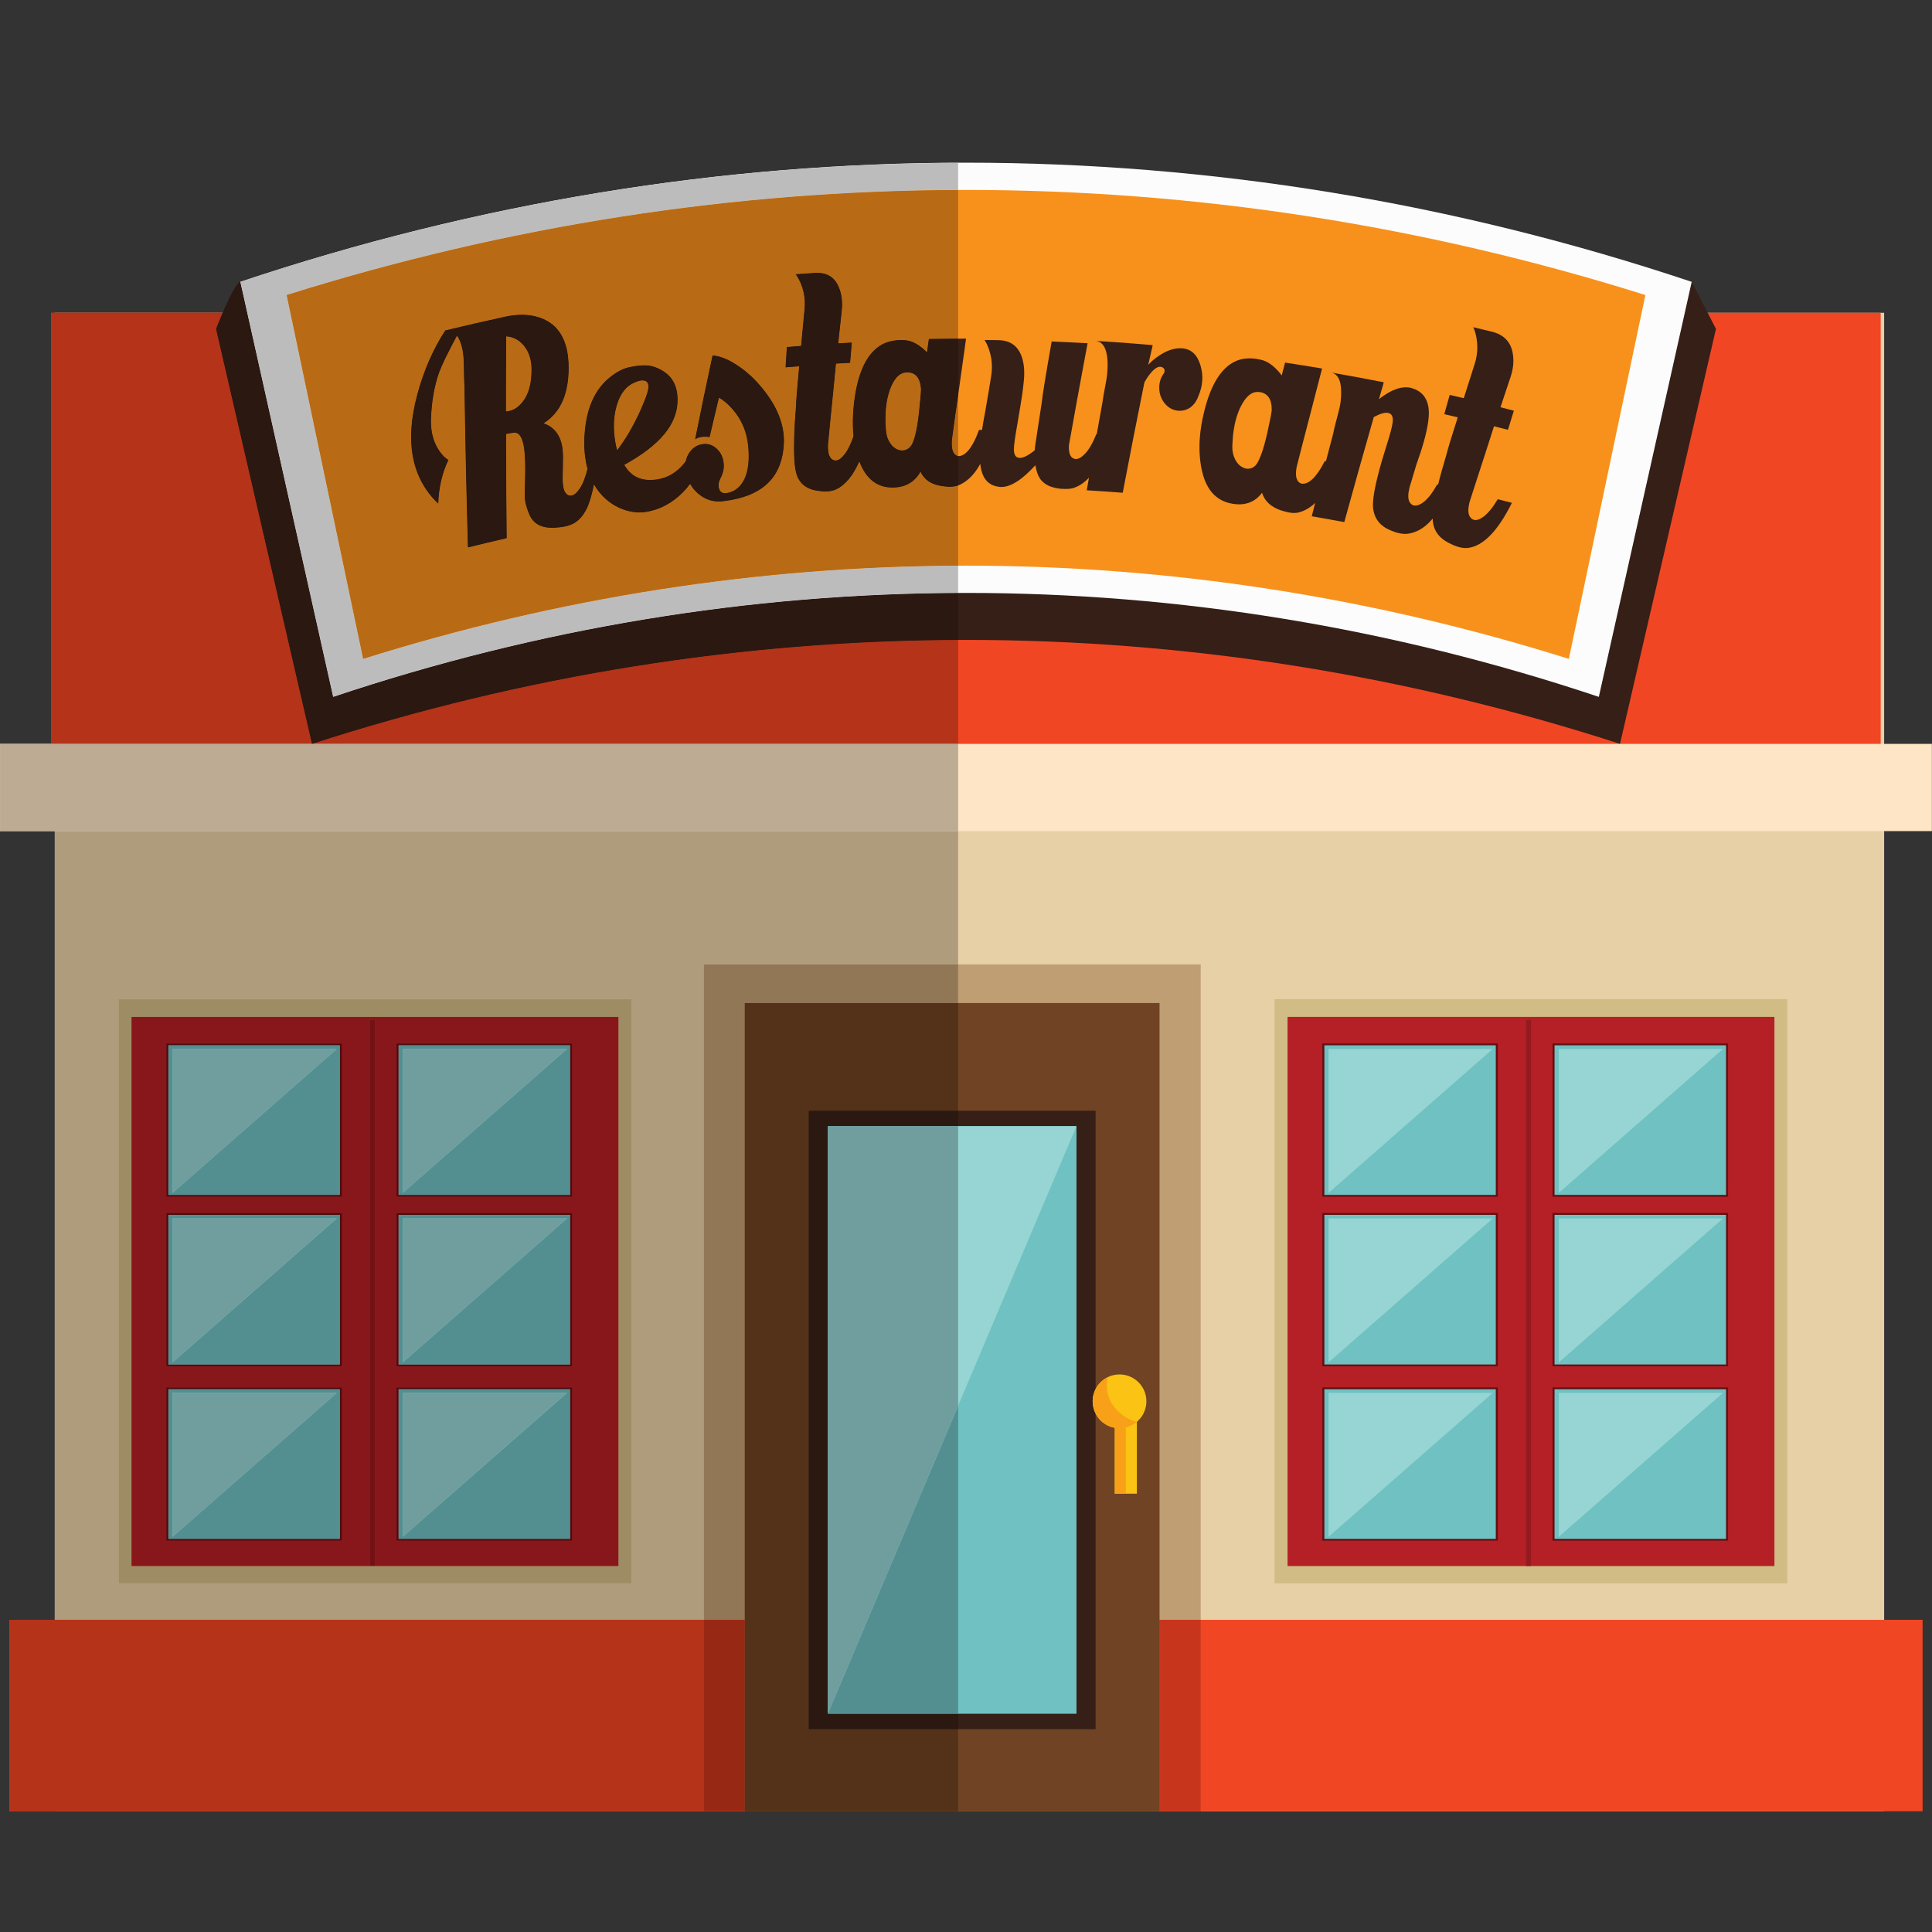
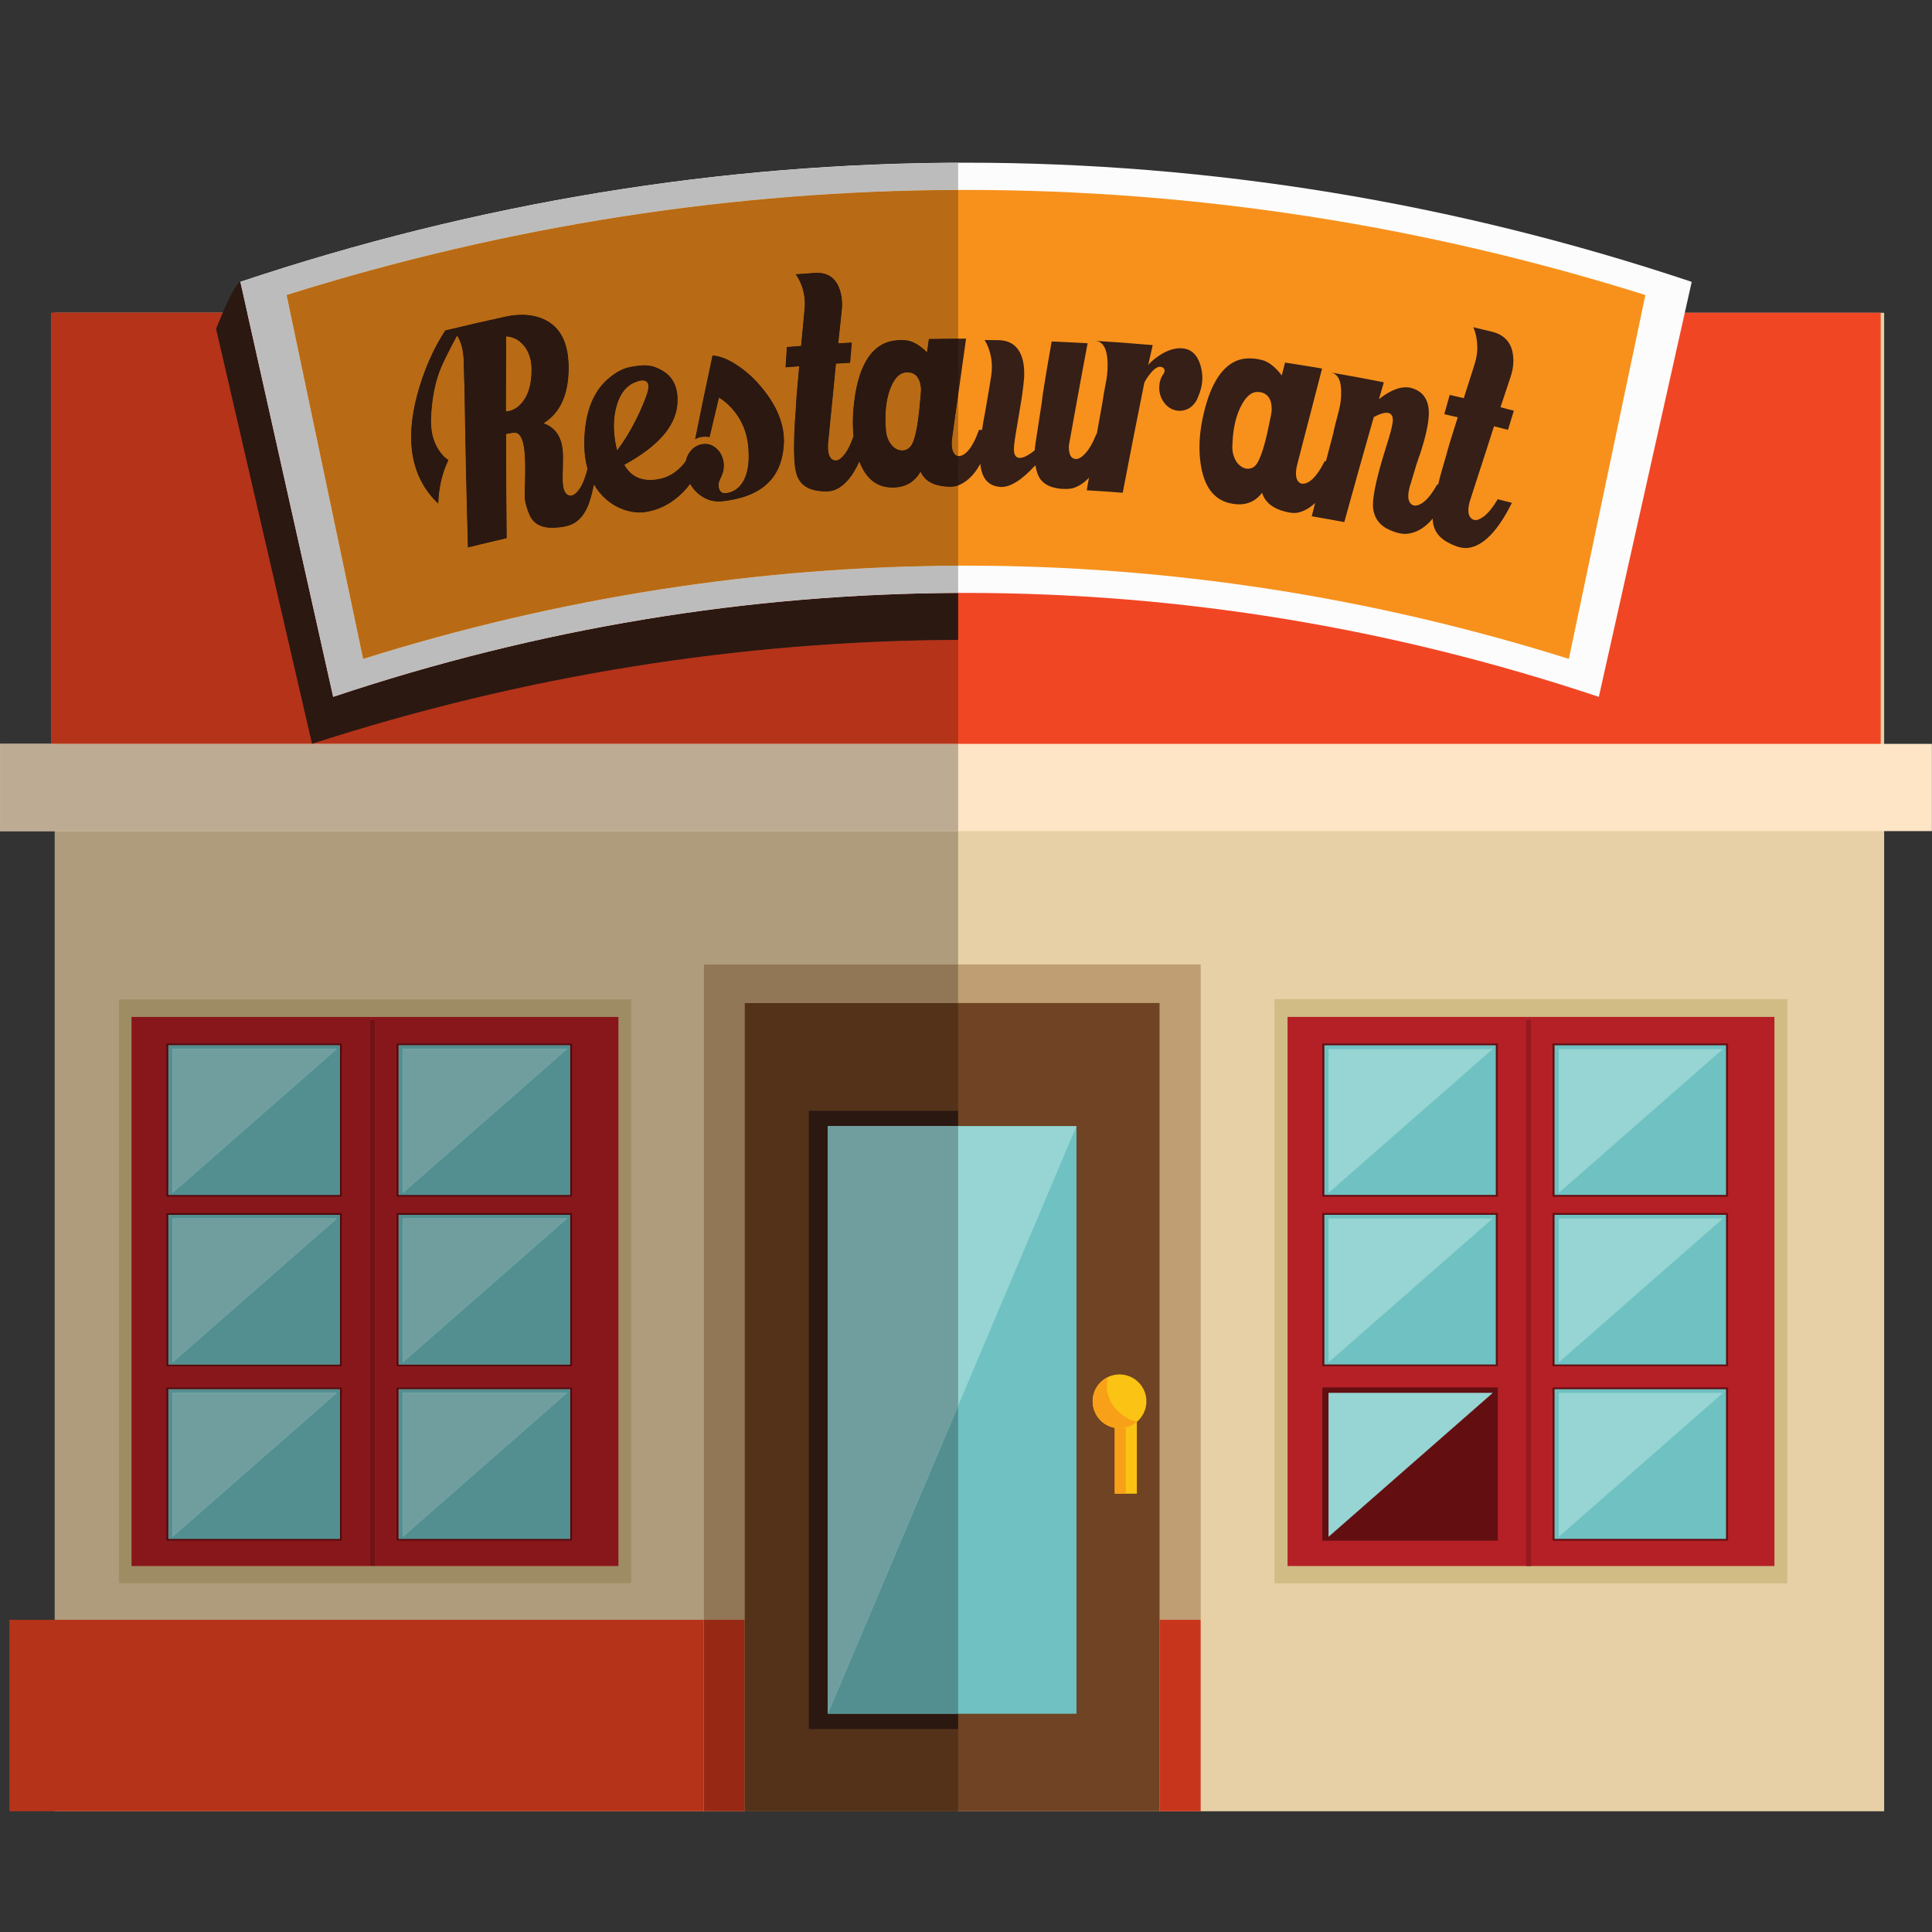
<svg xmlns="http://www.w3.org/2000/svg" width="200" zoomAndPan="magnify" viewBox="0 0 150 150" height="200" preserveAspectRatio="xMidYMid meet" version="1.0">
  <rect x="0" y="0" width="150" height="150" fill="#333333" stroke="none" />
  <defs>
    <clipPath id="9f76cb2f03">
      <path d="M 4 24 L 147 24 L 147 140.719 L 4 140.719 Z M 4 24 " clip-rule="nonzero" />
    </clipPath>
    <clipPath id="2cbfcee034">
      <path d="M 0 125 L 150 125 L 150 140.719 L 0 140.719 Z M 0 125 " clip-rule="nonzero" />
    </clipPath>
    <clipPath id="e3f1acfd95">
      <path d="M 90 125 L 94 125 L 94 140.719 L 90 140.719 Z M 90 125 " clip-rule="nonzero" />
    </clipPath>
    <clipPath id="f61ffd3da0">
      <path d="M 57 77 L 91 77 L 91 140.719 L 57 140.719 Z M 57 77 " clip-rule="nonzero" />
    </clipPath>
    <clipPath id="f6b4551d3c">
      <path d="M 0 125 L 55 125 L 55 140.719 L 0 140.719 Z M 0 125 " clip-rule="nonzero" />
    </clipPath>
    <clipPath id="c6288d9d24">
      <path d="M 54 125 L 58 125 L 58 140.719 L 54 140.719 Z M 54 125 " clip-rule="nonzero" />
    </clipPath>
    <clipPath id="62ab0b764a">
      <path d="M 57 77 L 75 77 L 75 140.719 L 57 140.719 Z M 57 77 " clip-rule="nonzero" />
    </clipPath>
  </defs>
  <g clip-path="url(#9f76cb2f03)">
    <path fill="#e7d0a6" d="M 4.254 140.625 L 146.285 140.625 L 146.285 24.285 L 4.254 24.285 Z M 4.254 140.625 " fill-opacity="1" fill-rule="nonzero" />
  </g>
  <path fill="#f14624" d="M 3.984 61.141 L 146.016 61.141 L 146.016 24.285 L 3.984 24.285 Z M 3.984 61.141 " fill-opacity="1" fill-rule="nonzero" />
  <g clip-path="url(#2cbfcee034)">
-     <path fill="#f14624" d="M 0.73 140.625 L 149.27 140.625 L 149.27 125.762 L 0.73 125.762 Z M 0.73 140.625 " fill-opacity="1" fill-rule="nonzero" />
-   </g>
+     </g>
  <path fill="#fde5c5" d="M 0.004 64.527 L 149.992 64.527 L 149.992 57.754 L 0.004 57.754 Z M 0.004 64.527 " fill-opacity="1" fill-rule="nonzero" />
-   <path fill="#351f17" d="M 16.773 25.535 C 16.773 25.535 21.738 47.012 24.223 57.754 C 57.465 46.992 92.535 46.992 125.777 57.754 C 128.262 47.012 133.227 25.535 133.227 25.535 L 131.344 21.883 C 131.344 21.883 55.707 10.246 18.66 21.883 C 18.121 22.051 16.773 25.535 16.773 25.535 " fill-opacity="1" fill-rule="nonzero" />
  <path fill="#fcfcfc" d="M 124.133 54.105 C 91.969 43.344 58.031 43.344 25.867 54.105 C 23.465 43.363 21.059 32.625 18.66 21.883 C 55.539 9.547 94.457 9.547 131.344 21.883 C 128.938 32.625 126.535 43.363 124.133 54.105 " fill-opacity="1" fill-rule="nonzero" />
  <path fill="#f7911c" d="M 121.805 51.156 C 91.102 41.504 58.898 41.504 28.195 51.156 C 26.215 41.742 24.238 32.324 22.254 22.906 C 56.855 12.027 93.145 12.027 127.746 22.906 C 125.766 32.324 123.785 41.742 121.805 51.156 " fill-opacity="1" fill-rule="nonzero" />
  <path fill="#351f17" d="M 47.914 34.957 C 47.855 34.746 47.809 34.512 47.766 34.266 C 47.746 34.141 47.727 34.023 47.715 33.902 C 47.613 32.992 47.672 32.168 47.902 31.426 C 48.164 30.566 48.605 29.996 49.227 29.719 C 49.43 29.629 49.605 29.57 49.746 29.547 C 49.793 29.539 49.836 29.539 49.875 29.539 C 50.16 29.543 50.312 29.668 50.336 29.918 C 50.348 30.02 50.34 30.137 50.312 30.277 C 50.25 30.586 50.047 31.125 49.703 31.898 C 49.176 33.062 48.582 34.082 47.914 34.957 M 41.266 28.648 C 41.277 29.754 41.047 30.598 40.578 31.195 C 40.273 31.582 39.926 31.82 39.531 31.906 C 39.457 31.922 39.387 31.934 39.312 31.941 L 39.281 31.949 C 39.281 30.004 39.289 28.062 39.301 26.117 C 39.867 26.156 40.34 26.41 40.707 26.883 C 40.988 27.242 41.164 27.676 41.234 28.184 C 41.254 28.336 41.266 28.488 41.266 28.648 M 57.102 28.266 C 56.438 27.848 55.844 27.625 55.32 27.598 C 54.852 29.77 54.398 31.941 53.965 34.117 C 54.113 34.016 54.289 33.949 54.496 33.926 C 54.676 33.898 54.875 33.906 55.094 33.938 C 55.332 32.918 55.574 31.898 55.82 30.879 C 56.156 31.062 56.504 31.355 56.863 31.762 C 57.582 32.578 57.984 33.543 58.09 34.656 C 58.094 34.719 58.102 34.781 58.105 34.844 C 58.191 36.055 58.012 36.957 57.578 37.559 C 57.262 37.984 56.863 38.227 56.375 38.285 C 56.102 38.32 55.926 38.207 55.84 37.961 C 55.816 37.895 55.801 37.828 55.793 37.75 C 55.781 37.574 55.82 37.387 55.914 37.191 C 55.957 37.109 55.996 37.035 56.027 36.965 L 56.027 36.953 C 56.164 36.652 56.223 36.34 56.195 36.008 C 56.156 35.535 55.977 35.145 55.656 34.84 C 55.34 34.543 54.973 34.422 54.555 34.477 C 54.281 34.508 54.047 34.621 53.84 34.789 L 53.809 34.797 L 53.797 34.824 C 53.703 34.91 53.617 35 53.535 35.113 C 53.383 35.328 53.293 35.559 53.242 35.805 C 53.195 35.867 53.152 35.926 53.102 35.988 C 52.523 36.688 51.832 37.098 51.016 37.219 C 50.891 37.238 50.758 37.25 50.621 37.258 C 49.656 37.301 48.941 36.918 48.473 36.09 C 51.242 34.574 52.641 32.914 52.609 30.996 C 52.605 30.895 52.602 30.793 52.594 30.688 C 52.523 29.938 52.23 29.359 51.711 28.965 C 51.453 28.766 51.152 28.602 50.801 28.48 C 50.43 28.352 49.938 28.328 49.328 28.422 C 49.227 28.441 49.117 28.457 49.012 28.477 C 48.457 28.562 47.895 28.844 47.324 29.312 C 46.094 30.312 45.445 31.902 45.367 34.051 C 45.352 34.547 45.367 35.016 45.422 35.445 C 45.465 35.781 45.527 36.098 45.613 36.395 C 45.449 37.055 45.254 37.562 45.016 37.918 C 44.801 38.242 44.59 38.426 44.387 38.469 C 44.301 38.488 44.207 38.477 44.121 38.441 C 43.906 38.348 43.77 38.09 43.715 37.664 C 43.688 37.465 43.68 37.227 43.688 36.949 C 43.699 36.691 43.707 36.207 43.715 35.492 C 43.715 35.258 43.703 35.039 43.676 34.832 C 43.543 33.816 43.055 33.16 42.207 32.863 C 43.48 32.07 44.129 30.672 44.152 28.645 C 44.156 28.289 44.137 27.957 44.098 27.641 C 43.918 26.207 43.277 25.238 42.168 24.758 C 41.352 24.41 40.398 24.344 39.316 24.566 C 37.73 24.91 36.148 25.273 34.566 25.656 C 33.613 27.121 32.891 28.785 32.391 30.645 C 31.906 32.449 31.797 34.043 32.047 35.422 C 32.312 36.887 32.977 38.109 34.027 39.109 C 34.07 37.844 34.336 36.711 34.82 35.711 C 34.586 35.582 34.352 35.352 34.121 35.016 C 33.824 34.59 33.629 34.102 33.531 33.543 C 33.477 33.223 33.453 32.879 33.465 32.512 C 33.516 31.152 33.727 29.953 34.098 28.914 C 34.305 28.344 34.766 27.395 35.484 26.059 C 35.703 26.383 35.855 26.801 35.938 27.32 C 35.98 27.598 36.004 27.902 36.008 28.23 C 36.023 29.234 36.043 29.836 36.059 30.043 C 36.121 34.199 36.211 38.355 36.328 42.504 C 37.332 42.254 38.336 42.016 39.34 41.785 C 39.309 39.09 39.293 36.395 39.293 33.699 L 39.32 33.691 C 39.344 33.688 39.445 33.668 39.613 33.637 C 39.781 33.609 39.883 33.594 39.918 33.594 C 40.309 33.57 40.566 33.969 40.688 34.785 C 40.77 35.344 40.793 36.199 40.762 37.34 C 40.734 38.109 40.734 38.602 40.758 38.82 L 40.766 38.863 C 40.809 39.164 40.922 39.531 41.102 39.965 C 41.406 40.676 42.039 41.008 42.992 40.977 C 43.297 40.965 43.566 40.938 43.812 40.891 C 44.133 40.824 44.398 40.73 44.617 40.598 C 45.078 40.305 45.434 39.84 45.684 39.199 C 45.832 38.82 45.977 38.289 46.117 37.617 C 46.363 38.047 46.668 38.426 47.035 38.75 C 47.5 39.16 48.027 39.457 48.617 39.633 C 49.141 39.781 49.645 39.824 50.121 39.754 L 50.152 39.75 C 51.227 39.578 52.184 39.07 53.035 38.215 C 53.234 38.012 53.41 37.797 53.582 37.57 L 53.598 37.598 C 53.789 37.945 54.055 38.238 54.395 38.477 C 54.91 38.852 55.488 38.992 56.141 38.918 L 56.168 38.914 C 59.16 38.559 60.723 37.113 60.863 34.453 C 60.875 34.281 60.871 34.105 60.859 33.93 C 60.781 32.605 60.16 31.246 58.961 29.871 C 58.383 29.211 57.762 28.68 57.102 28.266 " fill-opacity="1" fill-rule="nonzero" />
  <path fill="#351f17" d="M 71.395 31.547 C 71.27 32.898 71.094 33.844 70.859 34.383 C 70.746 34.645 70.578 34.82 70.355 34.91 C 70.262 34.949 70.164 34.969 70.07 34.973 C 69.953 34.977 69.832 34.957 69.699 34.906 C 69.469 34.812 69.273 34.645 69.113 34.402 C 68.93 34.137 68.824 33.816 68.789 33.449 C 68.77 33.215 68.758 32.984 68.75 32.762 C 68.727 31.781 68.844 30.938 69.105 30.223 C 69.402 29.434 69.785 29 70.25 28.93 C 70.309 28.918 70.367 28.914 70.426 28.914 C 70.723 28.906 70.965 28.996 71.152 29.191 C 71.34 29.398 71.453 29.691 71.492 30.074 C 71.496 30.102 71.504 30.133 71.504 30.176 C 71.504 30.406 71.469 30.863 71.395 31.547 M 91.828 27.047 L 91.785 27.043 C 91.207 27 90.594 27.199 89.938 27.648 C 89.613 27.871 89.348 28.102 89.145 28.332 C 89.219 28.012 89.324 27.555 89.461 26.957 C 89.469 26.922 89.48 26.867 89.492 26.793 C 88 26.664 86.508 26.551 85.02 26.461 C 85.605 26.496 85.926 27.012 85.988 28.004 C 85.996 28.219 86 28.438 85.988 28.648 C 85.977 28.922 85.949 29.199 85.902 29.477 C 85.711 30.473 85.609 31.078 85.586 31.293 C 85.441 32.098 85.293 32.902 85.152 33.703 L 85.121 33.703 C 84.84 34.406 84.543 34.918 84.227 35.242 C 83.965 35.516 83.73 35.648 83.512 35.637 C 83.461 35.633 83.414 35.621 83.367 35.605 C 83.094 35.504 82.969 35.168 82.988 34.605 L 82.992 34.562 C 83.926 29.328 84.438 26.691 84.441 26.648 C 83.512 26.598 82.582 26.551 81.652 26.512 C 81.16 29.289 80.914 30.848 80.891 31.191 C 80.605 33.039 80.438 34.141 80.387 34.488 C 80.363 34.633 80.348 34.793 80.336 34.961 C 79.84 35.363 79.449 35.559 79.164 35.551 C 79.117 35.551 79.07 35.543 79.027 35.523 C 78.832 35.469 78.727 35.262 78.719 34.906 L 78.719 34.863 C 78.727 34.523 78.812 33.906 78.973 33.02 C 79.004 32.852 79.086 32.336 79.23 31.473 C 79.348 30.785 79.438 30.137 79.492 29.531 C 79.508 29.375 79.52 29.227 79.52 29.078 C 79.531 28.527 79.461 28.051 79.309 27.648 C 79.012 26.84 78.414 26.426 77.516 26.41 C 77.16 26.406 76.801 26.402 76.441 26.398 C 76.566 26.582 76.684 26.836 76.793 27.156 C 76.945 27.602 77.016 28.059 77.012 28.527 C 77.008 28.742 76.992 28.961 76.957 29.18 C 76.887 29.664 76.727 30.598 76.488 31.98 C 76.387 32.484 76.309 32.941 76.246 33.379 C 76.168 33.375 76.09 33.375 76.012 33.375 C 75.754 34.094 75.473 34.625 75.18 34.973 C 75.012 35.168 74.844 35.297 74.668 35.363 C 74.594 35.391 74.52 35.41 74.449 35.41 C 74.359 35.41 74.277 35.383 74.207 35.332 C 74.004 35.191 73.898 34.898 73.898 34.457 C 73.895 34.242 73.918 33.988 73.969 33.699 C 74.039 33.195 74.109 32.688 74.176 32.184 C 74.273 31.508 74.367 30.828 74.465 30.148 C 74.645 28.863 74.82 27.574 75.004 26.293 C 74.043 26.289 73.078 26.301 72.117 26.316 C 72.066 26.664 72.016 27.008 71.969 27.352 C 71.914 27.297 71.859 27.242 71.805 27.188 C 71.27 26.703 70.762 26.445 70.289 26.414 C 70.145 26.402 69.996 26.402 69.852 26.402 C 69.215 26.426 68.68 26.586 68.25 26.887 C 67.219 27.594 66.574 29.043 66.312 31.215 C 66.227 31.91 66.195 32.57 66.219 33.191 C 66.227 33.418 66.242 33.645 66.266 33.867 C 66.059 34.469 65.828 34.938 65.578 35.262 C 65.336 35.574 65.113 35.738 64.906 35.75 C 64.812 35.758 64.723 35.73 64.637 35.68 C 64.422 35.551 64.309 35.266 64.289 34.82 C 64.277 34.605 64.293 34.355 64.332 34.062 C 64.359 33.801 64.41 33.297 64.48 32.547 C 64.547 31.867 64.613 31.191 64.684 30.508 C 64.758 29.75 64.832 28.992 64.906 28.234 C 65.273 28.215 65.641 28.191 66.004 28.172 C 66.047 27.645 66.094 27.121 66.137 26.594 C 65.785 26.613 65.434 26.633 65.082 26.656 C 65.168 25.844 65.258 25 65.355 24.133 C 65.379 23.902 65.387 23.68 65.379 23.465 C 65.359 23.027 65.277 22.633 65.117 22.266 C 64.781 21.484 64.156 21.121 63.238 21.188 C 62.75 21.219 62.262 21.254 61.773 21.293 C 61.91 21.469 62.047 21.715 62.176 22.02 C 62.355 22.453 62.457 22.902 62.48 23.367 C 62.488 23.578 62.484 23.805 62.461 24.027 C 62.434 24.305 62.344 25.246 62.195 26.855 C 61.824 26.883 61.457 26.91 61.09 26.941 C 61.055 27.469 61.023 27.996 60.988 28.523 C 61.344 28.492 61.695 28.465 62.047 28.438 C 61.891 30.09 61.809 31.113 61.801 31.508 C 61.652 33.305 61.613 34.68 61.668 35.645 C 61.688 36.043 61.73 36.371 61.789 36.625 C 61.977 37.457 62.512 37.941 63.395 38.094 C 63.723 38.148 64.016 38.168 64.266 38.152 C 64.527 38.137 64.754 38.078 64.945 37.984 C 65.641 37.648 66.227 36.93 66.719 35.832 C 67.238 37.199 68.105 37.871 69.34 37.855 L 69.414 37.852 C 70.34 37.82 71.023 37.414 71.469 36.625 C 71.742 37.234 72.273 37.602 73.066 37.73 C 73.32 37.773 73.551 37.793 73.758 37.793 C 74.02 37.789 74.242 37.754 74.426 37.676 C 74.977 37.445 75.453 37.035 75.855 36.434 C 75.945 36.309 76.027 36.16 76.109 36.012 C 76.121 36.102 76.129 36.199 76.145 36.277 C 76.301 37.207 76.777 37.707 77.582 37.797 C 77.625 37.805 77.672 37.809 77.715 37.809 C 78.461 37.824 79.348 37.258 80.387 36.121 C 80.461 36.59 80.598 36.965 80.801 37.238 C 81.133 37.652 81.656 37.883 82.371 37.949 L 82.391 37.961 L 82.391 37.949 C 82.445 37.953 82.5 37.953 82.551 37.957 C 82.906 37.973 83.184 37.949 83.383 37.875 C 83.809 37.727 84.195 37.465 84.547 37.086 C 84.492 37.414 84.434 37.738 84.375 38.066 C 85.309 38.121 86.238 38.184 87.168 38.258 C 87.711 35.402 88.273 32.551 88.848 29.703 C 88.98 29.445 89.141 29.203 89.332 28.977 C 89.625 28.621 89.883 28.453 90.109 28.477 C 90.168 28.484 90.227 28.504 90.281 28.535 C 90.379 28.598 90.422 28.684 90.418 28.793 C 90.414 28.848 90.398 28.906 90.375 28.969 C 90.152 29.262 90.027 29.594 90.008 29.973 C 89.977 30.461 90.105 30.891 90.387 31.266 C 90.668 31.633 91.02 31.84 91.449 31.887 C 91.793 31.918 92.113 31.84 92.41 31.641 C 92.691 31.43 92.898 31.152 93.023 30.801 C 93.203 30.398 93.309 29.992 93.34 29.586 C 93.371 29.188 93.328 28.789 93.211 28.387 C 92.973 27.566 92.512 27.117 91.828 27.047 " fill-opacity="1" fill-rule="nonzero" />
  <path fill="#351f17" d="M 98.477 33.211 C 98.203 34.531 97.918 35.438 97.625 35.934 C 97.484 36.176 97.301 36.32 97.07 36.371 C 96.969 36.395 96.871 36.398 96.777 36.387 C 96.664 36.371 96.543 36.324 96.422 36.258 C 96.199 36.125 96.023 35.926 95.891 35.66 C 95.742 35.367 95.672 35.035 95.676 34.66 C 95.684 34.426 95.699 34.195 95.715 33.973 C 95.801 33 96.012 32.184 96.355 31.52 C 96.734 30.785 97.164 30.422 97.633 30.43 C 97.691 30.43 97.75 30.434 97.809 30.441 C 98.105 30.484 98.336 30.617 98.496 30.84 C 98.66 31.074 98.738 31.387 98.734 31.773 C 98.738 31.797 98.738 31.828 98.734 31.871 C 98.711 32.102 98.625 32.547 98.477 33.211 Z M 116.285 38.758 C 115.91 39.387 115.547 39.836 115.199 40.102 C 114.898 40.324 114.645 40.414 114.445 40.363 C 114.352 40.336 114.266 40.289 114.191 40.207 C 114.016 40.02 113.961 39.711 114.035 39.273 C 114.07 39.059 114.137 38.82 114.234 38.551 C 114.316 38.305 114.465 37.832 114.691 37.133 C 114.898 36.496 115.105 35.859 115.312 35.223 C 115.543 34.512 115.77 33.801 115.996 33.094 C 116.359 33.184 116.719 33.277 117.078 33.371 C 117.23 32.875 117.383 32.379 117.535 31.887 C 117.188 31.797 116.84 31.707 116.496 31.617 C 116.746 30.855 117.012 30.07 117.281 29.266 C 117.352 29.047 117.41 28.836 117.445 28.621 C 117.52 28.195 117.516 27.785 117.441 27.383 C 117.277 26.523 116.738 25.977 115.836 25.754 C 115.352 25.637 114.871 25.52 114.387 25.406 C 114.488 25.613 114.57 25.895 114.633 26.234 C 114.715 26.703 114.719 27.172 114.645 27.629 C 114.613 27.84 114.562 28.051 114.492 28.262 C 114.41 28.52 114.129 29.406 113.648 30.914 C 113.285 30.828 112.922 30.742 112.555 30.66 C 112.414 31.156 112.273 31.656 112.133 32.156 C 112.48 32.234 112.832 32.316 113.18 32.398 C 112.684 33.949 112.391 34.914 112.301 35.293 C 112.035 36.176 111.816 36.957 111.652 37.633 L 111.582 37.617 C 111.223 38.258 110.875 38.711 110.535 38.973 C 110.34 39.125 110.16 39.215 109.984 39.246 C 109.902 39.258 109.832 39.258 109.77 39.242 C 109.68 39.223 109.605 39.18 109.543 39.113 C 109.359 38.938 109.301 38.633 109.363 38.203 C 109.395 37.992 109.453 37.75 109.547 37.477 C 109.621 37.23 109.762 36.754 109.973 36.055 C 110.441 34.758 110.742 33.691 110.867 32.852 C 110.918 32.512 110.941 32.207 110.934 31.941 C 110.891 30.996 110.461 30.398 109.652 30.148 C 109.609 30.133 109.559 30.117 109.508 30.105 C 108.812 29.961 107.992 30.254 107.059 30.992 C 107.172 30.609 107.285 30.227 107.395 29.84 C 107.406 29.805 107.422 29.754 107.434 29.68 C 106.062 29.41 104.688 29.152 103.309 28.914 C 103.867 29.012 104.145 29.543 104.125 30.508 C 104.129 30.727 104.117 30.941 104.09 31.152 C 104.059 31.41 104.008 31.668 103.938 31.922 C 103.684 32.875 103.543 33.453 103.512 33.656 C 103.32 34.375 103.133 35.094 102.945 35.812 L 102.855 35.797 C 102.516 36.465 102.18 36.945 101.848 37.242 C 101.66 37.402 101.477 37.508 101.301 37.543 C 101.219 37.562 101.145 37.562 101.074 37.551 C 100.988 37.535 100.91 37.5 100.844 37.434 C 100.656 37.262 100.586 36.953 100.633 36.512 C 100.656 36.301 100.711 36.055 100.793 35.777 C 100.918 35.285 101.043 34.801 101.168 34.312 C 101.336 33.656 101.508 33 101.68 32.344 C 102 31.098 102.32 29.855 102.645 28.613 C 101.691 28.449 100.734 28.297 99.773 28.152 C 99.688 28.484 99.598 28.82 99.512 29.152 C 99.465 29.09 99.418 29.027 99.371 28.965 C 98.895 28.395 98.418 28.055 97.953 27.945 C 97.809 27.91 97.664 27.883 97.52 27.859 C 96.883 27.773 96.336 27.844 95.875 28.07 C 94.777 28.602 93.973 29.93 93.473 32.035 C 93.309 32.707 93.203 33.355 93.156 33.977 C 93.094 34.805 93.133 35.582 93.27 36.312 C 93.586 37.988 94.402 38.914 95.73 39.117 L 95.809 39.129 C 96.727 39.25 97.453 38.965 97.984 38.258 C 98.184 38.906 98.672 39.355 99.441 39.621 C 99.691 39.703 99.918 39.762 100.125 39.797 C 100.383 39.84 100.605 39.836 100.801 39.793 C 101.273 39.68 101.707 39.426 102.109 39.047 C 102.02 39.395 101.93 39.738 101.844 40.082 C 102.688 40.227 103.527 40.379 104.371 40.535 C 105.117 37.812 105.883 35.094 106.66 32.379 C 107.152 32.117 107.527 32.008 107.773 32.059 L 107.887 32.094 C 108.09 32.195 108.168 32.414 108.129 32.762 L 108.117 32.84 C 108.07 33.184 107.918 33.758 107.66 34.559 C 107.105 36.309 106.77 37.637 106.648 38.535 C 106.598 38.91 106.586 39.211 106.605 39.43 C 106.695 40.262 107.145 40.836 107.949 41.172 C 108.188 41.273 108.41 41.352 108.625 41.395 C 108.914 41.461 109.172 41.469 109.406 41.422 C 109.977 41.324 110.5 41.031 110.98 40.543 C 111.066 40.457 111.148 40.359 111.234 40.262 C 111.25 41.113 111.668 41.742 112.492 42.156 C 112.797 42.316 113.074 42.426 113.324 42.488 C 113.582 42.551 113.812 42.566 114.02 42.535 C 115.191 42.363 116.309 41.199 117.383 39.039 C 117.016 38.945 116.652 38.852 116.285 38.758 " fill-opacity="1" fill-rule="nonzero" />
  <path fill="#be9e72" d="M 93.223 125.762 L 90.035 125.762 L 90.035 77.871 L 74.391 77.871 L 74.391 74.883 L 93.223 74.883 L 93.223 125.762 " fill-opacity="1" fill-rule="nonzero" />
  <g clip-path="url(#e3f1acfd95)">
    <path fill="#c7361c" d="M 90.035 140.625 L 93.219 140.625 L 93.219 125.762 L 90.035 125.762 Z M 90.035 140.625 " fill-opacity="1" fill-rule="nonzero" />
  </g>
  <g clip-path="url(#f61ffd3da0)">
    <path fill="#6f4323" d="M 57.816 140.625 L 90.035 140.625 L 90.035 77.871 L 57.816 77.871 Z M 57.816 140.625 " fill-opacity="1" fill-rule="nonzero" />
  </g>
-   <path fill="#351f17" d="M 62.789 134.25 L 85.062 134.25 L 85.062 86.238 L 62.789 86.238 Z M 62.789 134.25 " fill-opacity="1" fill-rule="nonzero" />
  <path fill="#6fc1c2" d="M 64.27 133.055 L 83.578 133.055 L 83.578 87.434 L 64.27 87.434 Z M 64.27 133.055 " fill-opacity="1" fill-rule="nonzero" />
  <path fill="#96d5d3" d="M 83.578 87.434 L 64.27 87.434 L 64.27 133.055 L 83.578 87.434 " fill-opacity="1" fill-rule="nonzero" />
  <path fill="#fbc313" d="M 86.551 115.969 L 88.266 115.969 L 88.266 108.801 L 86.551 108.801 L 86.551 115.969 " fill-opacity="1" fill-rule="nonzero" />
  <path fill="#f8a118" d="M 86.551 115.969 L 87.406 115.969 L 87.406 108.801 L 86.551 108.801 L 86.551 115.969 " fill-opacity="1" fill-rule="nonzero" />
  <path fill="#fbc313" d="M 88.516 110.141 C 87.777 111.027 86.461 111.141 85.578 110.402 C 84.699 109.656 84.582 108.34 85.32 107.457 C 86.062 106.574 87.375 106.457 88.262 107.199 C 89.145 107.941 89.258 109.258 88.516 110.141 " fill-opacity="1" fill-rule="nonzero" />
  <path fill="#f8a118" d="M 87 109.742 C 86.023 108.922 85.793 107.871 86.02 106.922 C 85.762 107.043 85.52 107.223 85.32 107.457 C 84.582 108.34 84.699 109.656 85.578 110.402 C 86.371 111.066 87.504 111.035 88.266 110.391 C 87.84 110.293 87.414 110.086 87 109.742 " fill-opacity="1" fill-rule="nonzero" />
  <path fill="#d1bc86" d="M 98.953 122.93 L 138.766 122.93 L 138.766 77.574 L 98.953 77.574 Z M 98.953 122.93 " fill-opacity="1" fill-rule="nonzero" />
  <path fill="#b42026" d="M 99.965 121.586 L 137.766 121.586 L 137.766 78.953 L 99.965 78.953 Z M 99.965 121.586 " fill-opacity="1" fill-rule="nonzero" />
  <path fill="#630f12" d="M 102.664 92.914 L 116.293 92.914 L 116.293 81.016 L 102.664 81.016 Z M 102.664 92.914 " fill-opacity="1" fill-rule="nonzero" />
  <path fill="#6fc1c2" d="M 116.133 81.156 L 102.824 81.156 L 102.824 92.773 L 116.133 92.773 L 116.133 81.156 " fill-opacity="1" fill-rule="nonzero" />
  <path fill="#96d5d3" d="M 115.902 81.438 L 103.145 81.438 L 103.145 92.621 Z M 115.902 81.438 " fill-opacity="1" fill-rule="nonzero" />
  <path fill="#630f12" d="M 102.664 106.074 L 116.293 106.074 L 116.293 94.18 L 102.664 94.18 Z M 102.664 106.074 " fill-opacity="1" fill-rule="nonzero" />
  <path fill="#6fc1c2" d="M 116.133 94.32 L 102.824 94.32 L 102.824 105.938 L 116.133 105.938 L 116.133 94.32 " fill-opacity="1" fill-rule="nonzero" />
  <path fill="#96d5d3" d="M 115.902 94.598 L 103.145 94.598 L 103.145 105.781 Z M 115.902 94.598 " fill-opacity="1" fill-rule="nonzero" />
  <path fill="#630f12" d="M 102.664 119.617 L 116.293 119.617 L 116.293 107.719 L 102.664 107.719 Z M 102.664 119.617 " fill-opacity="1" fill-rule="nonzero" />
-   <path fill="#6fc1c2" d="M 116.133 107.859 L 102.824 107.859 L 102.824 119.477 L 116.133 119.477 L 116.133 107.859 " fill-opacity="1" fill-rule="nonzero" />
  <path fill="#96d5d3" d="M 115.902 108.141 L 103.145 108.141 L 103.145 119.32 Z M 115.902 108.141 " fill-opacity="1" fill-rule="nonzero" />
  <path fill="#630f12" d="M 120.539 92.914 L 134.168 92.914 L 134.168 81.016 L 120.539 81.016 Z M 120.539 92.914 " fill-opacity="1" fill-rule="nonzero" />
  <path fill="#6fc1c2" d="M 134.008 81.156 L 120.695 81.156 L 120.695 92.773 L 134.008 92.773 L 134.008 81.156 " fill-opacity="1" fill-rule="nonzero" />
  <path fill="#96d5d3" d="M 133.777 81.438 L 121.02 81.438 L 121.02 92.621 Z M 133.777 81.438 " fill-opacity="1" fill-rule="nonzero" />
  <path fill="#630f12" d="M 120.539 106.074 L 134.168 106.074 L 134.168 94.18 L 120.539 94.18 Z M 120.539 106.074 " fill-opacity="1" fill-rule="nonzero" />
  <path fill="#6fc1c2" d="M 134.008 94.32 L 120.695 94.32 L 120.695 105.938 L 134.008 105.938 L 134.008 94.32 " fill-opacity="1" fill-rule="nonzero" />
  <path fill="#96d5d3" d="M 133.777 94.598 L 121.02 94.598 L 121.02 105.781 Z M 133.777 94.598 " fill-opacity="1" fill-rule="nonzero" />
  <path fill="#630f12" d="M 120.539 119.617 L 134.168 119.617 L 134.168 107.719 L 120.539 107.719 Z M 120.539 119.617 " fill-opacity="1" fill-rule="nonzero" />
  <path fill="#6fc1c2" d="M 134.008 107.859 L 120.695 107.859 L 120.695 119.477 L 134.008 119.477 L 134.008 107.859 " fill-opacity="1" fill-rule="nonzero" />
  <path fill="#96d5d3" d="M 133.777 108.141 L 121.02 108.141 L 121.02 119.32 Z M 133.777 108.141 " fill-opacity="1" fill-rule="nonzero" />
  <path fill="#951a1f" d="M 118.484 121.586 L 118.863 121.586 L 118.863 79.191 L 118.484 79.191 Z M 118.484 121.586 " fill-opacity="1" fill-rule="nonzero" />
  <path fill="#d1bc86" d="M 9.203 122.93 L 49.016 122.93 L 49.016 77.574 L 9.203 77.574 Z M 9.203 122.93 " fill-opacity="1" fill-rule="nonzero" />
  <path fill="#b42026" d="M 10.215 121.586 L 48.016 121.586 L 48.016 78.953 L 10.215 78.953 Z M 10.215 121.586 " fill-opacity="1" fill-rule="nonzero" />
  <path fill="#6fc1c2" d="M 13.07 92.773 L 26.383 92.773 L 26.383 81.156 L 13.07 81.156 Z M 13.07 92.773 " fill-opacity="1" fill-rule="nonzero" />
  <path fill="#96d5d3" d="M 26.152 81.438 L 13.391 81.438 L 13.391 92.621 L 26.152 81.438 " fill-opacity="1" fill-rule="nonzero" />
  <path fill="#6fc1c2" d="M 13.07 105.938 L 26.383 105.938 L 26.383 94.32 L 13.07 94.32 Z M 13.07 105.938 " fill-opacity="1" fill-rule="nonzero" />
  <path fill="#96d5d3" d="M 26.152 94.598 L 13.391 94.598 L 13.391 105.781 L 26.152 94.598 " fill-opacity="1" fill-rule="nonzero" />
  <path fill="#6fc1c2" d="M 13.07 119.477 L 26.383 119.477 L 26.383 107.859 L 13.07 107.859 Z M 13.07 119.477 " fill-opacity="1" fill-rule="nonzero" />
  <path fill="#96d5d3" d="M 26.152 108.141 L 13.391 108.141 L 13.391 119.32 L 26.152 108.141 " fill-opacity="1" fill-rule="nonzero" />
  <path fill="#6fc1c2" d="M 30.945 92.773 L 44.258 92.773 L 44.258 81.156 L 30.945 81.156 Z M 30.945 92.773 " fill-opacity="1" fill-rule="nonzero" />
  <path fill="#96d5d3" d="M 44.027 81.438 L 31.266 81.438 L 31.266 92.621 L 44.027 81.438 " fill-opacity="1" fill-rule="nonzero" />
  <path fill="#6fc1c2" d="M 30.945 105.938 L 44.258 105.938 L 44.258 94.32 L 30.945 94.32 Z M 30.945 105.938 " fill-opacity="1" fill-rule="nonzero" />
  <path fill="#96d5d3" d="M 44.027 94.598 L 31.266 94.598 L 31.266 105.781 L 44.027 94.598 " fill-opacity="1" fill-rule="nonzero" />
  <path fill="#6fc1c2" d="M 30.945 119.477 L 44.258 119.477 L 44.258 107.859 L 30.945 107.859 Z M 30.945 119.477 " fill-opacity="1" fill-rule="nonzero" />
  <path fill="#96d5d3" d="M 44.027 108.141 L 31.266 108.141 L 31.266 119.32 L 44.027 108.141 " fill-opacity="1" fill-rule="nonzero" />
  <path fill="#bfbebe" d="M 18.352 22.184 L 18.352 22.184 M 18.352 22.184 C 18.355 22.18 18.359 22.176 18.363 22.172 C 18.359 22.176 18.355 22.18 18.352 22.184 M 18.363 22.172 C 18.398 22.121 18.43 22.078 18.465 22.043 C 18.43 22.078 18.398 22.121 18.363 22.172 M 18.465 22.043 C 18.465 22.039 18.465 22.039 18.465 22.039 C 18.465 22.039 18.465 22.039 18.465 22.043 M 18.465 22.039 C 18.465 22.039 18.469 22.039 18.469 22.039 C 18.469 22.039 18.465 22.039 18.465 22.039 " fill-opacity="1" fill-rule="nonzero" />
  <path fill="#ae9c7c" d="M 54.629 125.762 L 4.254 125.762 L 4.254 64.527 L 74.391 64.527 L 74.391 74.883 L 54.629 74.883 L 54.629 125.762 M 9.203 77.574 L 9.203 122.93 L 49.016 122.93 L 49.016 77.574 L 9.203 77.574 " fill-opacity="1" fill-rule="nonzero" />
  <path fill="#b43319" d="M 74.391 57.754 L 24.223 57.754 C 40.645 52.438 57.516 49.75 74.391 49.684 L 74.391 57.754 M 24.223 57.754 L 3.984 57.754 L 3.984 24.285 L 17.289 24.285 C 16.992 24.969 16.773 25.535 16.773 25.535 C 16.773 25.535 21.738 47.012 24.223 57.754 " fill-opacity="1" fill-rule="nonzero" />
  <g clip-path="url(#f6b4551d3c)">
    <path fill="#b43319" d="M 54.629 140.625 L 0.73 140.625 L 0.73 125.762 L 54.629 125.762 L 54.629 140.625 " fill-opacity="1" fill-rule="nonzero" />
  </g>
  <path fill="#beab93" d="M 74.391 64.527 L 0.004 64.527 L 0.004 57.754 L 74.391 57.754 L 74.391 64.527 " fill-opacity="1" fill-rule="nonzero" />
  <path fill="#2b1811" d="M 24.223 57.754 C 21.738 47.012 16.773 25.535 16.773 25.535 C 16.773 25.535 16.992 24.969 17.289 24.285 C 17.609 23.539 18.023 22.652 18.348 22.191 C 18.348 22.191 18.352 22.188 18.352 22.188 C 18.352 22.188 18.352 22.188 18.352 22.184 C 18.355 22.18 18.359 22.176 18.363 22.172 C 18.398 22.121 18.43 22.078 18.465 22.043 C 18.465 22.039 18.465 22.039 18.465 22.039 C 18.465 22.039 18.469 22.039 18.469 22.039 C 18.469 22.035 18.469 22.035 18.469 22.035 C 18.469 22.035 18.473 22.031 18.473 22.031 C 18.473 22.031 18.477 22.027 18.477 22.027 C 18.543 21.949 18.605 21.902 18.66 21.883 C 21.059 32.625 23.465 43.363 25.867 54.105 C 41.75 48.789 58.066 46.102 74.391 46.035 L 74.391 49.684 C 57.516 49.75 40.645 52.438 24.223 57.754 " fill-opacity="1" fill-rule="nonzero" />
  <path fill="#bdbcbc" d="M 25.867 54.105 C 23.465 43.363 21.059 32.625 18.66 21.883 C 36.902 15.781 55.641 12.707 74.391 12.645 L 74.391 14.75 C 56.871 14.812 39.355 17.531 22.254 22.906 C 24.238 32.324 26.215 41.742 28.195 51.156 C 43.348 46.395 58.867 43.98 74.391 43.918 L 74.391 46.035 C 58.066 46.102 41.75 48.789 25.867 54.105 " fill-opacity="1" fill-rule="nonzero" />
  <path fill="#b86b14" d="M 28.195 51.156 C 26.215 41.742 24.238 32.324 22.254 22.906 C 39.355 17.531 56.871 14.812 74.391 14.75 L 74.391 26.293 C 73.629 26.297 72.871 26.305 72.117 26.316 C 72.066 26.664 72.016 27.008 71.969 27.352 C 71.914 27.297 71.859 27.242 71.805 27.188 C 71.27 26.703 70.762 26.445 70.289 26.414 C 70.188 26.406 70.086 26.402 69.984 26.402 C 69.938 26.402 69.895 26.402 69.852 26.402 C 69.215 26.426 68.68 26.586 68.25 26.887 C 67.219 27.594 66.574 29.043 66.312 31.215 C 66.227 31.91 66.195 32.57 66.219 33.191 C 66.227 33.418 66.242 33.645 66.266 33.867 C 66.059 34.469 65.828 34.938 65.578 35.262 C 65.336 35.574 65.113 35.738 64.906 35.75 C 64.898 35.75 64.887 35.75 64.879 35.75 C 64.793 35.75 64.711 35.727 64.637 35.68 C 64.422 35.551 64.309 35.266 64.289 34.82 C 64.277 34.605 64.293 34.355 64.332 34.062 C 64.359 33.801 64.41 33.297 64.48 32.547 C 64.547 31.867 64.613 31.191 64.684 30.508 C 64.758 29.75 64.832 28.992 64.906 28.234 C 65.273 28.215 65.641 28.191 66.004 28.172 C 66.047 27.645 66.094 27.121 66.137 26.594 C 65.785 26.613 65.434 26.633 65.082 26.656 C 65.168 25.844 65.258 25 65.355 24.133 C 65.379 23.902 65.387 23.68 65.379 23.465 C 65.359 23.027 65.277 22.633 65.117 22.266 C 64.809 21.547 64.246 21.18 63.441 21.18 C 63.375 21.18 63.309 21.18 63.238 21.188 C 62.75 21.219 62.262 21.254 61.773 21.293 C 61.91 21.469 62.047 21.715 62.176 22.02 C 62.355 22.453 62.457 22.902 62.48 23.367 C 62.488 23.578 62.484 23.805 62.461 24.027 C 62.434 24.305 62.344 25.246 62.195 26.855 C 61.824 26.883 61.457 26.91 61.09 26.941 C 61.055 27.469 61.023 27.996 60.988 28.523 C 61.344 28.492 61.695 28.465 62.047 28.438 C 61.891 30.09 61.809 31.113 61.801 31.508 C 61.652 33.305 61.613 34.68 61.668 35.645 C 61.688 36.043 61.73 36.371 61.789 36.625 C 61.977 37.457 62.512 37.941 63.395 38.094 C 63.648 38.137 63.879 38.16 64.086 38.16 C 64.148 38.16 64.207 38.156 64.266 38.152 C 64.527 38.137 64.754 38.078 64.945 37.984 C 65.641 37.648 66.227 36.93 66.719 35.832 C 67.23 37.18 68.086 37.855 69.293 37.855 C 69.309 37.855 69.324 37.855 69.34 37.855 L 69.414 37.852 C 70.34 37.82 71.023 37.414 71.469 36.625 C 71.742 37.234 72.273 37.602 73.066 37.73 C 73.312 37.77 73.539 37.793 73.746 37.793 C 73.75 37.793 73.758 37.793 73.758 37.793 C 74.004 37.789 74.211 37.758 74.391 37.691 L 74.391 43.918 C 58.867 43.98 43.348 46.395 28.195 51.156 M 35.484 26.059 C 35.703 26.383 35.855 26.801 35.938 27.32 C 35.98 27.598 36.004 27.902 36.008 28.23 C 36.023 29.234 36.043 29.836 36.059 30.043 C 36.121 34.199 36.211 38.355 36.328 42.504 C 37.332 42.254 38.336 42.016 39.34 41.785 C 39.309 39.09 39.293 36.395 39.293 33.699 L 39.32 33.691 C 39.344 33.688 39.445 33.668 39.613 33.637 C 39.781 33.609 39.883 33.594 39.918 33.594 C 39.93 33.594 39.941 33.594 39.953 33.594 C 40.324 33.594 40.57 33.992 40.688 34.785 C 40.77 35.344 40.793 36.199 40.762 37.34 C 40.734 38.109 40.734 38.602 40.758 38.82 L 40.766 38.863 C 40.809 39.164 40.922 39.531 41.102 39.965 C 41.395 40.641 41.98 40.98 42.867 40.98 C 42.91 40.98 42.949 40.977 42.992 40.977 C 43.297 40.965 43.566 40.938 43.812 40.891 C 44.133 40.824 44.398 40.73 44.617 40.598 C 45.078 40.305 45.434 39.84 45.684 39.199 C 45.832 38.82 45.977 38.289 46.117 37.617 C 46.363 38.047 46.668 38.426 47.035 38.75 C 47.5 39.16 48.027 39.457 48.617 39.633 C 48.977 39.738 49.328 39.789 49.668 39.789 C 49.82 39.789 49.973 39.777 50.121 39.754 L 50.152 39.75 C 51.227 39.578 52.184 39.07 53.035 38.215 C 53.234 38.012 53.41 37.797 53.582 37.57 L 53.598 37.598 C 53.789 37.945 54.055 38.238 54.395 38.477 C 54.82 38.785 55.289 38.938 55.805 38.938 C 55.914 38.938 56.023 38.93 56.141 38.918 L 56.168 38.914 C 59.16 38.559 60.723 37.113 60.863 34.453 C 60.875 34.281 60.871 34.105 60.859 33.93 C 60.781 32.605 60.16 31.246 58.961 29.871 C 58.383 29.211 57.762 28.68 57.102 28.266 C 56.438 27.848 55.844 27.625 55.32 27.598 C 54.852 29.77 54.398 31.941 53.965 34.117 C 54.113 34.016 54.289 33.949 54.496 33.926 C 54.57 33.914 54.648 33.91 54.73 33.91 C 54.844 33.91 54.965 33.918 55.094 33.938 C 55.332 32.918 55.574 31.898 55.82 30.879 C 56.156 31.062 56.504 31.355 56.863 31.762 C 57.582 32.578 57.984 33.543 58.09 34.656 C 58.094 34.719 58.102 34.781 58.105 34.844 C 58.191 36.055 58.012 36.957 57.578 37.559 C 57.262 37.984 56.863 38.227 56.375 38.285 C 56.344 38.289 56.312 38.289 56.285 38.289 C 56.062 38.289 55.914 38.18 55.84 37.961 C 55.816 37.895 55.801 37.828 55.793 37.75 C 55.781 37.574 55.82 37.387 55.914 37.191 C 55.957 37.109 55.996 37.035 56.027 36.965 L 56.027 36.953 C 56.164 36.652 56.223 36.34 56.195 36.008 C 56.156 35.535 55.977 35.145 55.656 34.84 C 55.387 34.59 55.082 34.461 54.738 34.461 C 54.68 34.461 54.617 34.469 54.555 34.477 C 54.281 34.508 54.047 34.621 53.84 34.789 L 53.809 34.797 L 53.797 34.824 C 53.703 34.91 53.617 35 53.535 35.113 C 53.383 35.328 53.293 35.559 53.242 35.805 C 53.195 35.867 53.152 35.926 53.102 35.988 C 52.523 36.688 51.832 37.098 51.016 37.219 C 50.891 37.238 50.758 37.25 50.621 37.258 C 50.574 37.258 50.523 37.262 50.477 37.262 C 49.586 37.262 48.918 36.875 48.473 36.09 C 51.242 34.574 52.641 32.914 52.609 30.996 C 52.605 30.895 52.602 30.793 52.594 30.688 C 52.523 29.938 52.23 29.359 51.711 28.965 C 51.453 28.766 51.152 28.602 50.801 28.48 C 50.586 28.402 50.324 28.363 50.031 28.363 C 49.816 28.363 49.582 28.387 49.328 28.422 C 49.227 28.441 49.117 28.457 49.012 28.477 C 48.457 28.562 47.895 28.844 47.324 29.312 C 46.094 30.312 45.445 31.902 45.367 34.051 C 45.352 34.547 45.367 35.016 45.422 35.445 C 45.465 35.781 45.527 36.098 45.613 36.395 C 45.449 37.055 45.254 37.562 45.016 37.918 C 44.801 38.242 44.59 38.426 44.387 38.469 C 44.359 38.473 44.328 38.477 44.301 38.477 C 44.238 38.477 44.18 38.465 44.121 38.441 C 43.906 38.348 43.77 38.09 43.715 37.664 C 43.688 37.465 43.68 37.227 43.688 36.949 C 43.699 36.691 43.707 36.207 43.715 35.492 C 43.715 35.258 43.703 35.039 43.676 34.832 C 43.543 33.816 43.055 33.16 42.207 32.863 C 43.48 32.07 44.129 30.672 44.152 28.645 C 44.156 28.289 44.137 27.957 44.098 27.641 C 43.918 26.207 43.277 25.238 42.168 24.758 C 41.668 24.547 41.117 24.438 40.52 24.438 C 40.137 24.438 39.738 24.48 39.316 24.566 C 37.73 24.91 36.148 25.273 34.566 25.656 C 33.613 27.121 32.891 28.785 32.391 30.645 C 31.906 32.449 31.797 34.043 32.047 35.422 C 32.312 36.887 32.977 38.109 34.027 39.109 C 34.07 37.844 34.336 36.711 34.82 35.711 C 34.586 35.582 34.352 35.352 34.121 35.016 C 33.824 34.59 33.629 34.102 33.531 33.543 C 33.477 33.223 33.453 32.879 33.465 32.512 C 33.516 31.152 33.727 29.953 34.098 28.914 C 34.305 28.344 34.766 27.395 35.484 26.059 M 74.391 35.406 C 74.324 35.395 74.262 35.371 74.207 35.332 C 74.004 35.191 73.898 34.898 73.898 34.457 C 73.895 34.242 73.918 33.988 73.969 33.699 C 74.039 33.195 74.109 32.688 74.176 32.184 C 74.246 31.688 74.316 31.191 74.391 30.695 L 74.391 35.406 M 70.047 34.973 C 69.938 34.973 69.824 34.953 69.699 34.906 C 69.469 34.812 69.273 34.645 69.113 34.402 C 68.93 34.137 68.824 33.816 68.789 33.449 C 68.77 33.215 68.758 32.984 68.75 32.762 C 68.727 31.781 68.844 30.938 69.105 30.223 C 69.402 29.434 69.785 29 70.25 28.93 C 70.309 28.918 70.367 28.914 70.426 28.914 C 70.438 28.914 70.449 28.914 70.457 28.914 C 70.738 28.914 70.973 29.004 71.152 29.191 C 71.34 29.398 71.453 29.691 71.492 30.074 C 71.496 30.102 71.504 30.133 71.504 30.176 C 71.504 30.406 71.469 30.863 71.395 31.547 C 71.27 32.898 71.094 33.844 70.859 34.383 C 70.746 34.645 70.578 34.82 70.355 34.91 C 70.262 34.949 70.164 34.969 70.07 34.973 C 70.062 34.973 70.055 34.973 70.047 34.973 M 47.914 34.957 C 47.855 34.746 47.809 34.512 47.766 34.266 C 47.746 34.141 47.727 34.023 47.715 33.902 C 47.613 32.992 47.672 32.168 47.902 31.426 C 48.164 30.566 48.605 29.996 49.227 29.719 C 49.43 29.629 49.605 29.57 49.746 29.547 C 49.785 29.543 49.82 29.539 49.852 29.539 C 49.859 29.539 49.867 29.539 49.875 29.539 C 50.16 29.543 50.312 29.668 50.336 29.918 C 50.348 30.02 50.34 30.137 50.312 30.277 C 50.25 30.586 50.047 31.125 49.703 31.898 C 49.176 33.062 48.582 34.082 47.914 34.957 M 39.281 31.949 C 39.281 30.004 39.289 28.062 39.301 26.117 C 39.867 26.156 40.34 26.41 40.707 26.883 C 40.988 27.242 41.164 27.676 41.234 28.184 C 41.254 28.336 41.266 28.488 41.266 28.648 C 41.277 29.754 41.047 30.598 40.578 31.195 C 40.273 31.582 39.926 31.82 39.531 31.906 C 39.457 31.922 39.387 31.934 39.312 31.941 L 39.281 31.949 " fill-opacity="1" fill-rule="nonzero" />
  <path fill="#2b1811" d="M 36.328 42.504 C 36.211 38.355 36.121 34.199 36.059 30.043 C 36.043 29.836 36.023 29.234 36.008 28.23 C 36.004 27.902 35.98 27.598 35.938 27.32 C 35.855 26.801 35.703 26.383 35.484 26.059 C 34.766 27.395 34.305 28.344 34.098 28.914 C 33.727 29.953 33.516 31.152 33.465 32.512 C 33.453 32.879 33.477 33.223 33.531 33.543 C 33.629 34.102 33.824 34.59 34.121 35.016 C 34.352 35.352 34.586 35.582 34.82 35.711 C 34.336 36.711 34.07 37.844 34.027 39.109 C 32.977 38.109 32.312 36.887 32.047 35.422 C 31.797 34.043 31.906 32.449 32.391 30.645 C 32.891 28.785 33.613 27.121 34.566 25.656 C 36.148 25.273 37.73 24.91 39.316 24.566 C 39.738 24.48 40.137 24.438 40.52 24.438 C 41.117 24.438 41.668 24.547 42.168 24.758 C 43.277 25.238 43.918 26.207 44.098 27.641 C 44.137 27.957 44.156 28.289 44.152 28.645 C 44.129 30.672 43.48 32.07 42.207 32.863 C 43.055 33.16 43.543 33.816 43.676 34.832 C 43.703 35.039 43.715 35.258 43.715 35.492 C 43.707 36.207 43.699 36.691 43.688 36.949 C 43.68 37.227 43.688 37.465 43.715 37.664 C 43.77 38.09 43.906 38.348 44.121 38.441 C 44.18 38.465 44.238 38.477 44.301 38.477 C 44.328 38.477 44.359 38.473 44.387 38.469 C 44.59 38.426 44.801 38.242 45.016 37.918 C 45.254 37.562 45.449 37.055 45.613 36.395 C 45.527 36.098 45.465 35.781 45.422 35.445 C 45.367 35.016 45.352 34.547 45.367 34.051 C 45.445 31.902 46.094 30.312 47.324 29.312 C 47.895 28.844 48.457 28.562 49.012 28.477 C 49.117 28.457 49.227 28.441 49.328 28.422 C 49.582 28.387 49.816 28.363 50.031 28.363 C 50.324 28.363 50.586 28.402 50.801 28.48 C 51.152 28.602 51.453 28.766 51.711 28.965 C 52.23 29.359 52.523 29.938 52.594 30.688 C 52.602 30.793 52.605 30.895 52.609 30.996 C 52.641 32.914 51.242 34.574 48.473 36.09 C 48.918 36.875 49.586 37.262 50.477 37.262 C 50.523 37.262 50.574 37.258 50.621 37.258 C 50.758 37.25 50.891 37.238 51.016 37.219 C 51.832 37.098 52.523 36.688 53.102 35.988 C 53.152 35.926 53.195 35.867 53.242 35.805 C 53.293 35.559 53.383 35.328 53.535 35.113 C 53.617 35 53.703 34.91 53.797 34.824 L 53.809 34.797 L 53.84 34.789 C 54.047 34.621 54.281 34.508 54.555 34.477 C 54.617 34.469 54.68 34.461 54.738 34.461 C 55.082 34.461 55.387 34.59 55.656 34.84 C 55.977 35.145 56.156 35.535 56.195 36.008 C 56.223 36.34 56.164 36.652 56.027 36.953 L 56.027 36.965 C 55.996 37.035 55.957 37.109 55.914 37.191 C 55.82 37.387 55.781 37.574 55.793 37.75 C 55.801 37.828 55.816 37.895 55.84 37.961 C 55.914 38.18 56.062 38.289 56.285 38.289 C 56.312 38.289 56.344 38.289 56.375 38.285 C 56.863 38.227 57.262 37.984 57.578 37.559 C 58.012 36.957 58.191 36.055 58.105 34.844 C 58.102 34.781 58.094 34.719 58.09 34.656 C 57.984 33.543 57.582 32.578 56.863 31.762 C 56.504 31.355 56.156 31.062 55.82 30.879 C 55.574 31.898 55.332 32.918 55.094 33.938 C 54.965 33.918 54.844 33.91 54.73 33.91 C 54.648 33.91 54.57 33.914 54.496 33.926 C 54.289 33.949 54.113 34.016 53.965 34.117 C 54.398 31.941 54.852 29.77 55.32 27.598 C 55.844 27.625 56.438 27.848 57.102 28.266 C 57.762 28.68 58.383 29.211 58.961 29.871 C 60.16 31.246 60.781 32.605 60.859 33.93 C 60.871 34.105 60.875 34.281 60.863 34.453 C 60.723 37.113 59.16 38.559 56.168 38.914 L 56.141 38.918 C 56.023 38.93 55.914 38.938 55.805 38.938 C 55.289 38.938 54.82 38.785 54.395 38.477 C 54.055 38.238 53.789 37.945 53.598 37.598 L 53.582 37.57 C 53.41 37.797 53.234 38.012 53.035 38.215 C 52.184 39.07 51.227 39.578 50.152 39.75 L 50.121 39.754 C 49.973 39.777 49.82 39.789 49.668 39.789 C 49.328 39.789 48.977 39.738 48.617 39.633 C 48.027 39.457 47.5 39.16 47.035 38.75 C 46.668 38.426 46.363 38.047 46.117 37.617 C 45.977 38.289 45.832 38.82 45.684 39.199 C 45.434 39.84 45.078 40.305 44.617 40.598 C 44.398 40.73 44.133 40.824 43.812 40.891 C 43.566 40.938 43.297 40.965 42.992 40.977 C 42.949 40.977 42.91 40.98 42.867 40.98 C 41.98 40.98 41.395 40.641 41.102 39.965 C 40.922 39.531 40.809 39.164 40.766 38.863 L 40.758 38.82 C 40.734 38.602 40.734 38.109 40.762 37.34 C 40.793 36.199 40.77 35.344 40.688 34.785 C 40.57 33.992 40.324 33.594 39.953 33.594 C 39.941 33.594 39.93 33.594 39.918 33.594 C 39.883 33.594 39.781 33.609 39.613 33.637 C 39.445 33.668 39.344 33.688 39.32 33.691 L 39.293 33.699 C 39.293 36.395 39.309 39.09 39.34 41.785 C 38.336 42.016 37.332 42.254 36.328 42.504 M 49.852 29.539 C 49.82 29.539 49.785 29.543 49.746 29.547 C 49.605 29.57 49.43 29.629 49.227 29.719 C 48.605 29.996 48.164 30.566 47.902 31.426 C 47.672 32.168 47.613 32.992 47.715 33.902 C 47.727 34.023 47.746 34.141 47.766 34.266 C 47.809 34.512 47.855 34.746 47.914 34.957 C 48.582 34.082 49.176 33.062 49.703 31.898 C 50.047 31.125 50.25 30.586 50.312 30.277 C 50.34 30.137 50.348 30.02 50.336 29.918 C 50.312 29.668 50.16 29.543 49.875 29.539 C 49.867 29.539 49.859 29.539 49.852 29.539 M 39.301 26.117 C 39.289 28.062 39.281 30.004 39.281 31.949 L 39.312 31.941 C 39.387 31.934 39.457 31.922 39.531 31.906 C 39.926 31.82 40.273 31.582 40.578 31.195 C 41.047 30.598 41.277 29.754 41.266 28.648 C 41.266 28.488 41.254 28.336 41.234 28.184 C 41.164 27.676 40.988 27.242 40.707 26.883 C 40.34 26.41 39.867 26.156 39.301 26.117 " fill-opacity="1" fill-rule="nonzero" />
  <path fill="#2b1811" d="M 64.086 38.16 C 63.879 38.16 63.648 38.137 63.395 38.094 C 62.512 37.941 61.977 37.457 61.789 36.625 C 61.73 36.371 61.688 36.043 61.668 35.645 C 61.613 34.68 61.652 33.305 61.801 31.508 C 61.809 31.113 61.891 30.09 62.047 28.438 C 61.695 28.465 61.344 28.492 60.988 28.523 C 61.023 27.996 61.055 27.469 61.09 26.941 C 61.457 26.91 61.824 26.883 62.195 26.855 C 62.344 25.246 62.434 24.305 62.461 24.027 C 62.484 23.805 62.488 23.578 62.48 23.367 C 62.457 22.902 62.355 22.453 62.176 22.02 C 62.047 21.715 61.91 21.469 61.773 21.293 C 62.262 21.254 62.75 21.219 63.238 21.188 C 63.309 21.18 63.375 21.18 63.441 21.18 C 64.246 21.18 64.809 21.547 65.117 22.266 C 65.277 22.633 65.359 23.027 65.379 23.465 C 65.387 23.68 65.379 23.902 65.355 24.133 C 65.258 25 65.168 25.844 65.082 26.656 C 65.434 26.633 65.785 26.613 66.137 26.594 C 66.094 27.121 66.047 27.645 66.004 28.172 C 65.641 28.191 65.273 28.215 64.906 28.234 C 64.832 28.992 64.758 29.75 64.684 30.508 C 64.613 31.191 64.547 31.867 64.48 32.547 C 64.41 33.297 64.359 33.801 64.332 34.062 C 64.293 34.355 64.277 34.605 64.289 34.82 C 64.309 35.266 64.422 35.551 64.637 35.68 C 64.711 35.727 64.793 35.75 64.879 35.75 C 64.887 35.75 64.898 35.75 64.906 35.75 C 65.113 35.738 65.336 35.574 65.578 35.262 C 65.828 34.938 66.059 34.469 66.266 33.867 C 66.242 33.645 66.227 33.418 66.219 33.191 C 66.195 32.57 66.227 31.91 66.312 31.215 C 66.574 29.043 67.219 27.594 68.25 26.887 C 68.68 26.586 69.215 26.426 69.852 26.402 C 69.895 26.402 69.938 26.402 69.984 26.402 C 70.086 26.402 70.188 26.406 70.289 26.414 C 70.762 26.445 71.27 26.703 71.805 27.188 C 71.859 27.242 71.914 27.297 71.969 27.352 C 72.016 27.008 72.066 26.664 72.117 26.316 C 72.871 26.305 73.629 26.297 74.391 26.293 L 74.391 30.695 C 74.316 31.191 74.246 31.688 74.176 32.184 C 74.109 32.688 74.039 33.195 73.969 33.699 C 73.918 33.988 73.895 34.242 73.898 34.457 C 73.898 34.898 74.004 35.191 74.207 35.332 C 74.262 35.371 74.324 35.395 74.391 35.406 L 74.391 37.691 C 74.211 37.758 74.004 37.789 73.758 37.793 C 73.758 37.793 73.75 37.793 73.746 37.793 C 73.539 37.793 73.312 37.77 73.066 37.73 C 72.273 37.602 71.742 37.234 71.469 36.625 C 71.023 37.414 70.34 37.82 69.414 37.852 L 69.34 37.855 C 69.324 37.855 69.309 37.855 69.293 37.855 C 68.086 37.855 67.23 37.18 66.719 35.832 C 66.227 36.93 65.641 37.648 64.945 37.984 C 64.754 38.078 64.527 38.137 64.266 38.152 C 64.207 38.156 64.148 38.16 64.086 38.16 M 70.457 28.914 C 70.449 28.914 70.438 28.914 70.426 28.914 C 70.367 28.914 70.309 28.918 70.25 28.93 C 69.785 29 69.402 29.434 69.105 30.223 C 68.844 30.938 68.727 31.781 68.75 32.762 C 68.758 32.984 68.77 33.215 68.789 33.449 C 68.824 33.816 68.93 34.137 69.113 34.402 C 69.273 34.645 69.469 34.812 69.699 34.906 C 69.824 34.953 69.938 34.973 70.047 34.973 C 70.055 34.973 70.062 34.973 70.07 34.973 C 70.164 34.969 70.262 34.949 70.355 34.91 C 70.578 34.82 70.746 34.645 70.859 34.383 C 71.094 33.844 71.27 32.898 71.395 31.547 C 71.469 30.863 71.504 30.406 71.504 30.176 C 71.504 30.133 71.496 30.102 71.492 30.074 C 71.453 29.691 71.34 29.398 71.152 29.191 C 70.973 29.004 70.738 28.914 70.457 28.914 " fill-opacity="1" fill-rule="nonzero" />
  <path fill="#917756" d="M 57.816 125.762 L 54.629 125.762 L 54.629 74.883 L 74.391 74.883 L 74.391 77.871 L 57.816 77.871 L 57.816 125.762 " fill-opacity="1" fill-rule="nonzero" />
  <g clip-path="url(#c6288d9d24)">
    <path fill="#972814" d="M 54.629 140.625 L 57.816 140.625 L 57.816 125.762 L 54.629 125.762 Z M 54.629 140.625 " fill-opacity="1" fill-rule="nonzero" />
  </g>
  <g clip-path="url(#62ab0b764a)">
    <path fill="#543219" d="M 74.391 140.625 L 57.816 140.625 L 57.816 77.871 L 74.391 77.871 L 74.391 86.238 L 62.789 86.238 L 62.789 134.25 L 74.391 134.25 L 74.391 140.625 " fill-opacity="1" fill-rule="nonzero" />
  </g>
  <path fill="#2b1811" d="M 74.391 134.25 L 62.789 134.25 L 62.789 86.238 L 74.391 86.238 L 74.391 87.434 L 64.27 87.434 L 64.27 133.055 L 74.391 133.055 L 74.391 134.25 " fill-opacity="1" fill-rule="nonzero" />
  <path fill="#538f91" d="M 74.391 133.055 L 64.27 133.055 L 74.391 109.148 L 74.391 133.055 " fill-opacity="1" fill-rule="nonzero" />
  <path fill="#709e9e" d="M 64.27 133.055 L 64.27 87.434 L 74.391 87.434 L 74.391 109.148 L 64.27 133.055 " fill-opacity="1" fill-rule="nonzero" />
  <path fill="#9e8d64" d="M 49.016 122.93 L 9.203 122.93 L 9.203 77.574 L 49.016 77.574 L 49.016 122.93 M 29.109 121.586 L 48.016 121.586 L 48.016 78.953 L 10.215 78.953 L 10.215 121.586 L 29.109 121.586 " fill-opacity="1" fill-rule="nonzero" />
  <path fill="#88171b" d="M 48.016 121.586 L 29.109 121.586 L 29.109 79.191 L 28.73 79.191 L 28.73 121.586 L 10.215 121.586 L 10.215 78.953 L 48.016 78.953 L 48.016 121.586 M 30.789 107.723 L 30.789 119.617 L 44.418 119.617 L 44.418 107.723 L 30.789 107.723 M 12.914 107.723 L 12.914 119.617 L 26.543 119.617 L 26.543 107.723 L 12.914 107.723 M 30.789 94.18 L 30.789 106.074 L 44.418 106.074 L 44.418 94.18 L 30.789 94.18 M 12.914 94.18 L 12.914 106.074 L 26.543 106.074 L 26.543 94.18 L 12.914 94.18 M 30.789 81.016 L 30.789 92.914 L 44.418 92.914 L 44.418 81.016 L 30.789 81.016 M 12.914 81.016 L 12.914 92.914 L 26.543 92.914 L 26.543 81.016 L 12.914 81.016 " fill-opacity="1" fill-rule="nonzero" />
  <path fill="#4e0b0d" d="M 26.543 92.914 L 12.914 92.914 L 12.914 81.016 L 26.543 81.016 L 26.543 92.914 M 13.07 81.156 L 13.07 92.773 L 26.383 92.773 L 26.383 81.156 L 13.07 81.156 " fill-opacity="1" fill-rule="nonzero" />
  <path fill="#538f91" d="M 26.383 92.773 L 13.07 92.773 L 13.07 81.156 L 26.383 81.156 L 26.383 92.773 M 13.391 81.438 L 13.391 92.621 L 26.152 81.438 L 13.391 81.438 " fill-opacity="1" fill-rule="nonzero" />
  <path fill="#709e9e" d="M 13.391 92.621 L 13.391 81.438 L 26.152 81.438 L 13.391 92.621 " fill-opacity="1" fill-rule="nonzero" />
  <path fill="#4e0b0d" d="M 26.543 106.074 L 12.914 106.074 L 12.914 94.18 L 26.543 94.18 L 26.543 106.074 M 13.07 94.32 L 13.07 105.938 L 26.383 105.938 L 26.383 94.32 L 13.07 94.32 " fill-opacity="1" fill-rule="nonzero" />
  <path fill="#538f91" d="M 26.383 105.938 L 13.07 105.938 L 13.07 94.32 L 26.383 94.32 L 26.383 105.938 M 13.391 94.598 L 13.391 105.781 L 26.152 94.598 L 13.391 94.598 " fill-opacity="1" fill-rule="nonzero" />
  <path fill="#709e9e" d="M 13.391 105.781 L 13.391 94.598 L 26.152 94.598 L 13.391 105.781 " fill-opacity="1" fill-rule="nonzero" />
  <path fill="#4e0b0d" d="M 26.543 119.617 L 12.914 119.617 L 12.914 107.723 L 26.543 107.723 L 26.543 119.617 M 13.07 107.859 L 13.07 119.477 L 26.383 119.477 L 26.383 107.859 L 13.07 107.859 " fill-opacity="1" fill-rule="nonzero" />
  <path fill="#538f91" d="M 26.383 119.477 L 13.07 119.477 L 13.07 107.859 L 26.383 107.859 L 26.383 119.477 M 13.391 108.141 L 13.391 119.32 L 26.152 108.141 L 13.391 108.141 " fill-opacity="1" fill-rule="nonzero" />
  <path fill="#709e9e" d="M 13.391 119.32 L 13.391 108.141 L 26.152 108.141 L 13.391 119.32 " fill-opacity="1" fill-rule="nonzero" />
  <path fill="#4e0b0d" d="M 44.418 92.914 L 30.789 92.914 L 30.789 81.016 L 44.418 81.016 L 44.418 92.914 M 30.945 81.156 L 30.945 92.773 L 44.258 92.773 L 44.258 81.156 L 30.945 81.156 " fill-opacity="1" fill-rule="nonzero" />
  <path fill="#538f91" d="M 44.258 92.773 L 30.945 92.773 L 30.945 81.156 L 44.258 81.156 L 44.258 92.773 M 31.266 81.438 L 31.266 92.621 L 44.027 81.438 L 31.266 81.438 " fill-opacity="1" fill-rule="nonzero" />
  <path fill="#709e9e" d="M 31.266 92.621 L 31.266 81.438 L 44.027 81.438 L 31.266 92.621 " fill-opacity="1" fill-rule="nonzero" />
  <path fill="#4e0b0d" d="M 44.418 106.074 L 30.789 106.074 L 30.789 94.18 L 44.418 94.18 L 44.418 106.074 M 30.945 94.32 L 30.945 105.938 L 44.258 105.938 L 44.258 94.32 L 30.945 94.32 " fill-opacity="1" fill-rule="nonzero" />
  <path fill="#538f91" d="M 44.258 105.938 L 30.945 105.938 L 30.945 94.32 L 44.258 94.32 L 44.258 105.938 M 31.266 94.598 L 31.266 105.781 L 44.027 94.598 L 31.266 94.598 " fill-opacity="1" fill-rule="nonzero" />
  <path fill="#709e9e" d="M 31.266 105.781 L 31.266 94.598 L 44.027 94.598 L 31.266 105.781 " fill-opacity="1" fill-rule="nonzero" />
  <path fill="#4e0b0d" d="M 44.418 119.617 L 30.789 119.617 L 30.789 107.723 L 44.418 107.723 L 44.418 119.617 M 30.945 107.859 L 30.945 119.477 L 44.258 119.477 L 44.258 107.859 L 30.945 107.859 " fill-opacity="1" fill-rule="nonzero" />
  <path fill="#538f91" d="M 44.258 119.477 L 30.945 119.477 L 30.945 107.859 L 44.258 107.859 L 44.258 119.477 M 31.266 108.141 L 31.266 119.32 L 44.027 108.141 L 31.266 108.141 " fill-opacity="1" fill-rule="nonzero" />
  <path fill="#709e9e" d="M 31.266 119.32 L 31.266 108.141 L 44.027 108.141 L 31.266 119.32 " fill-opacity="1" fill-rule="nonzero" />
  <path fill="#721216" d="M 28.73 121.586 L 29.109 121.586 L 29.109 79.191 L 28.73 79.191 Z M 28.73 121.586 " fill-opacity="1" fill-rule="nonzero" />
</svg>